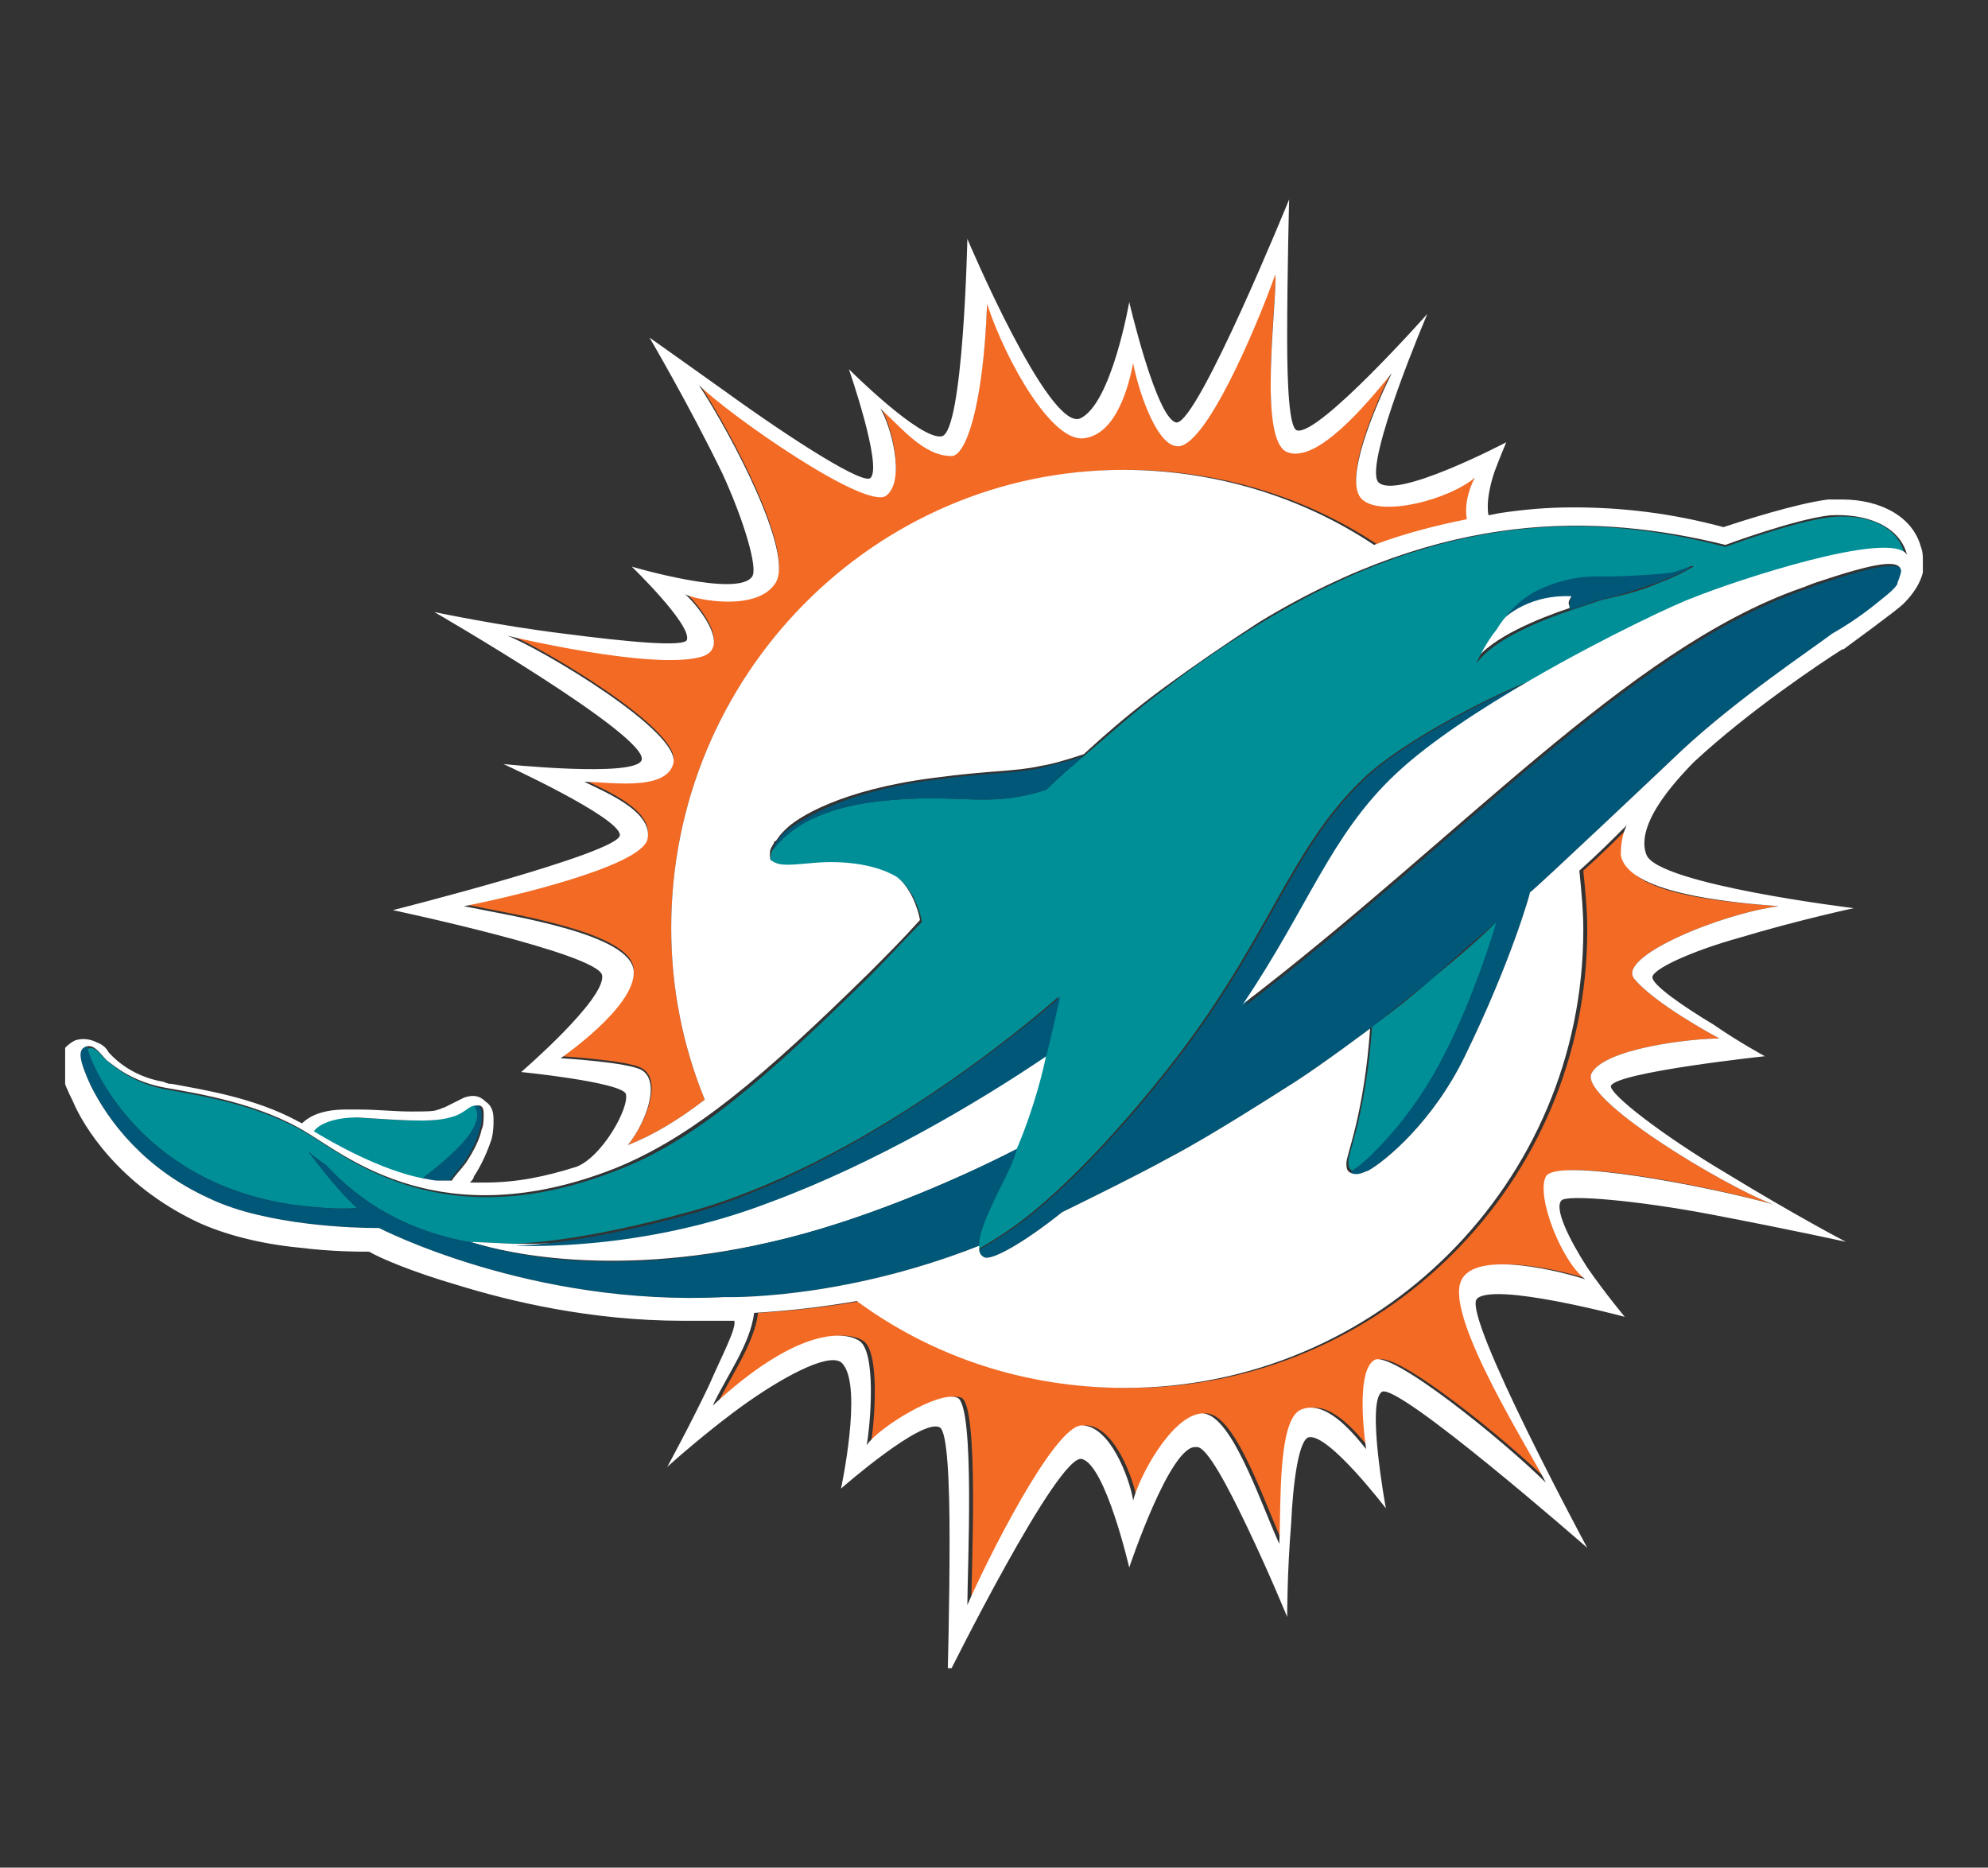
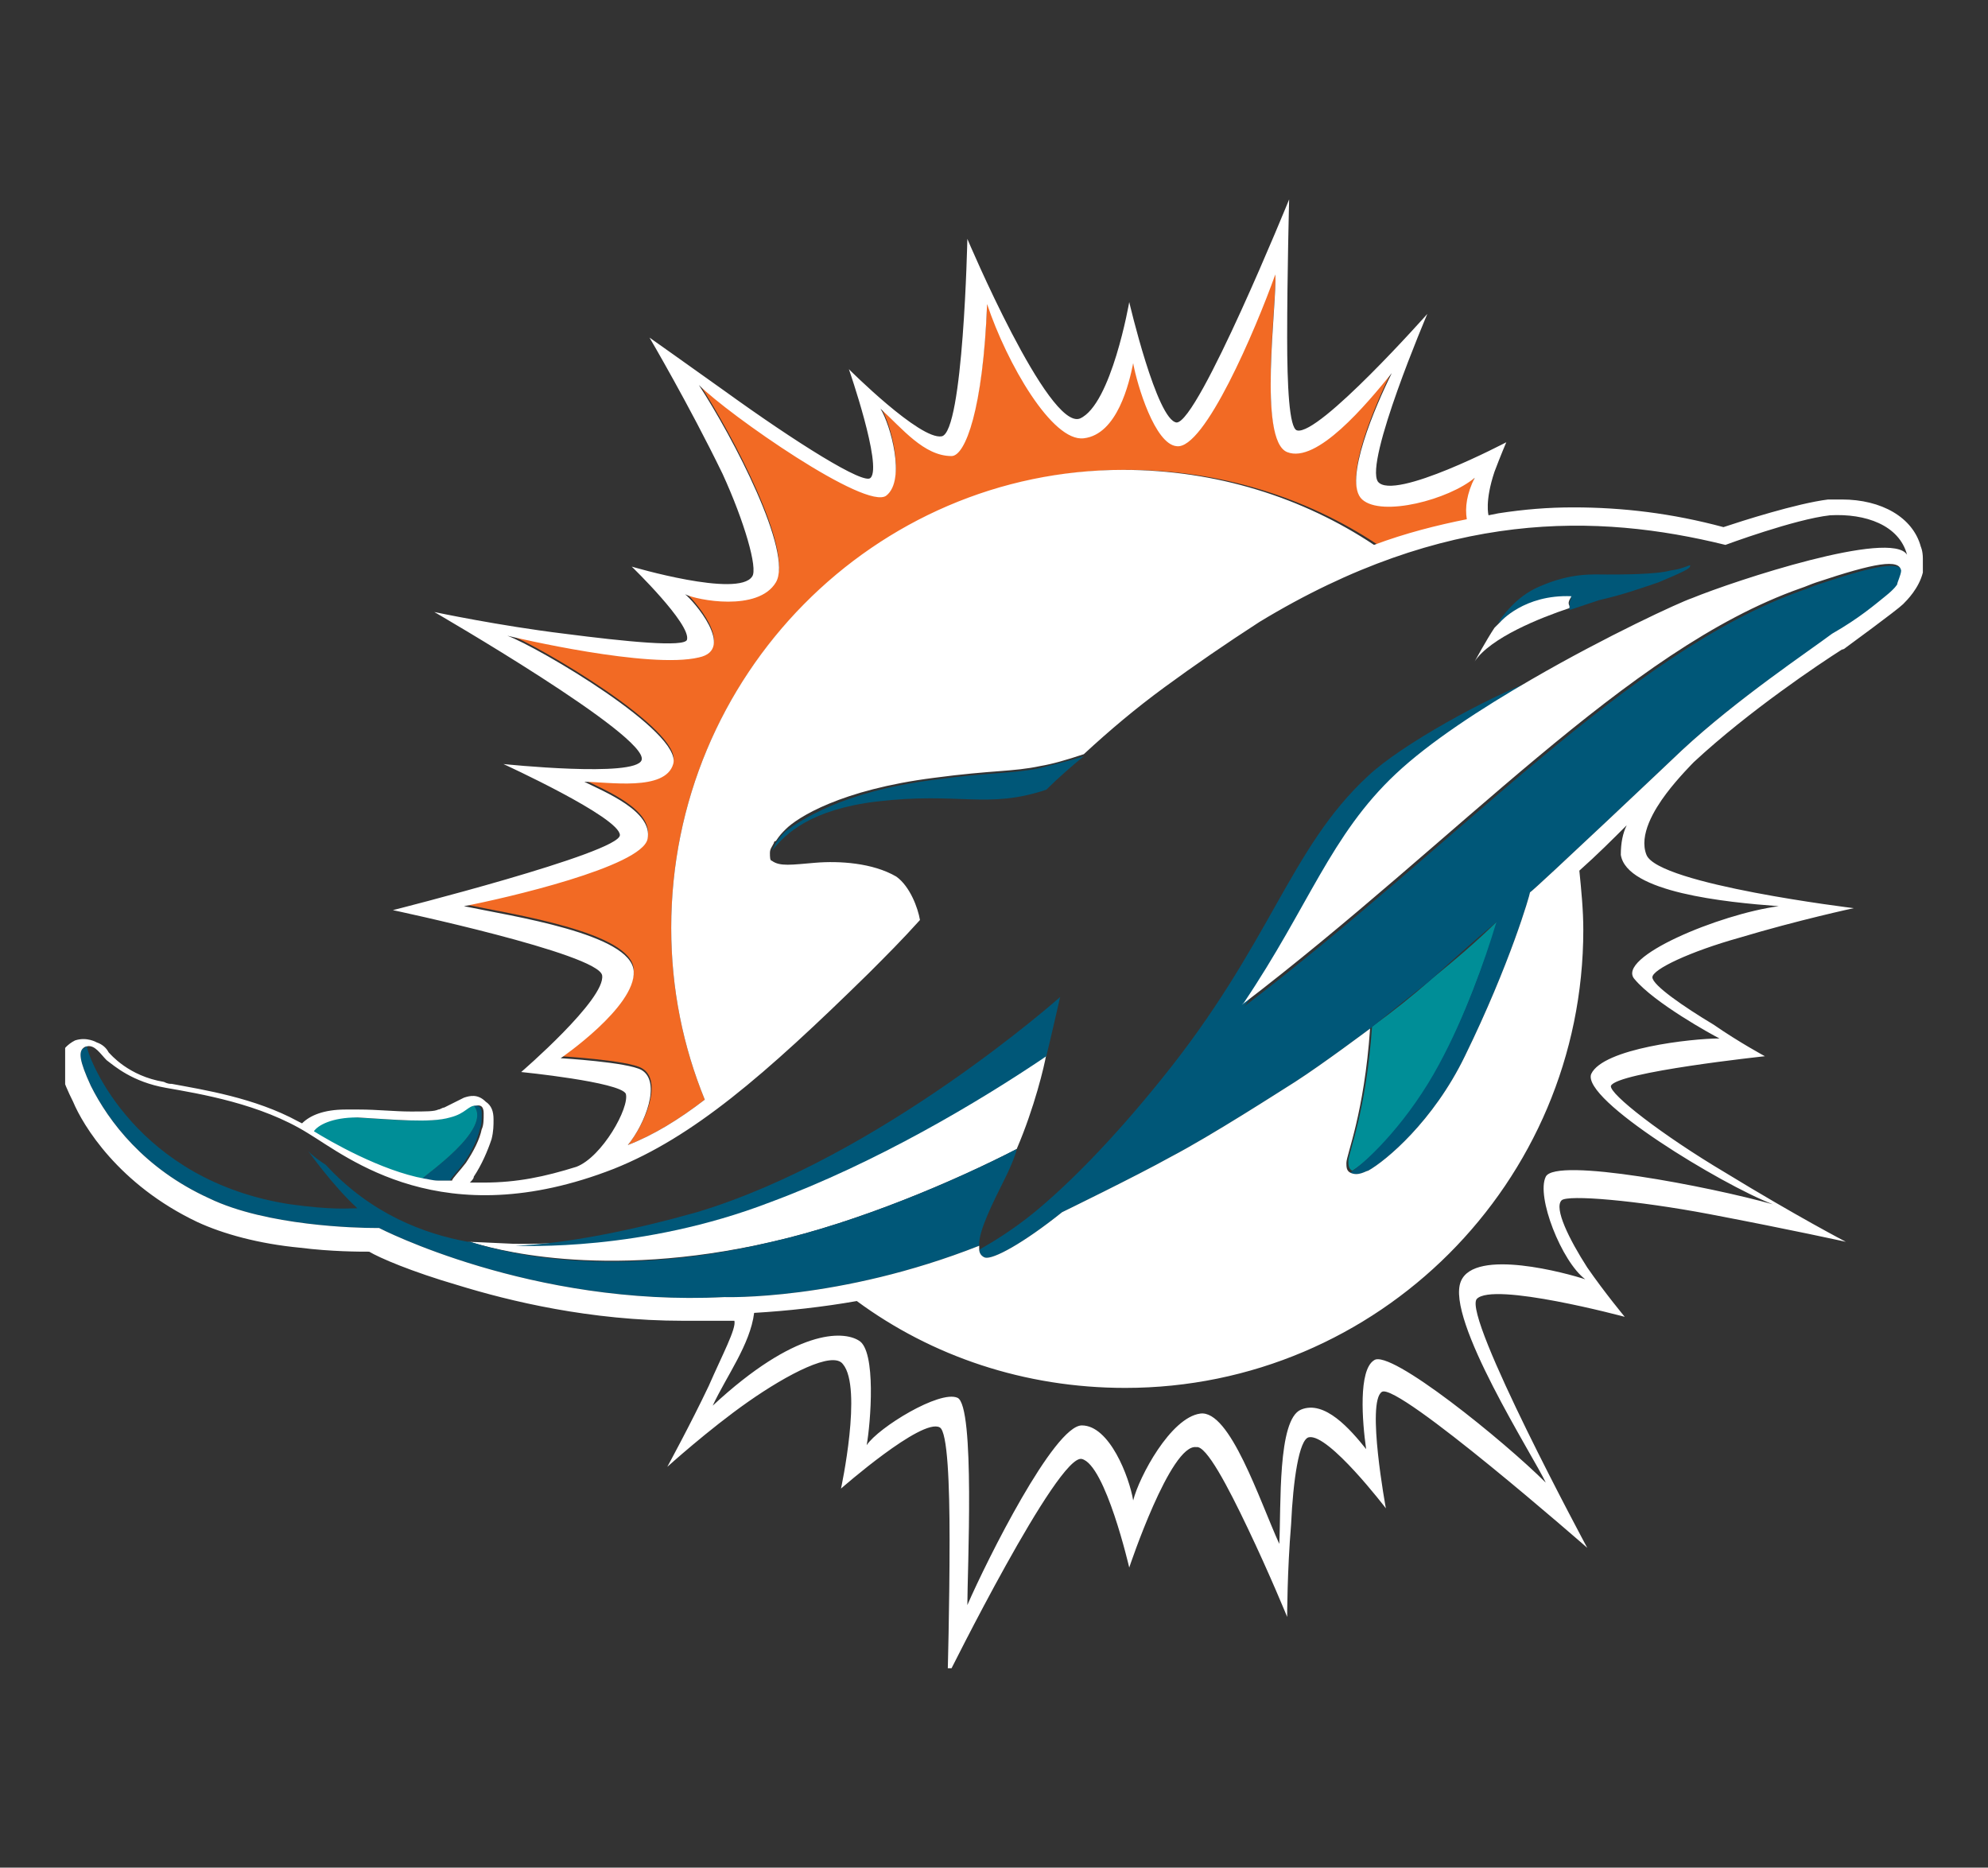
<svg xmlns="http://www.w3.org/2000/svg" xmlns:xlink="http://www.w3.org/1999/xlink" version="1.1" id="Layer_1" x="0px" y="0px" viewBox="0 0 100.7 94.6" style="enable-background:new 0 0 100.7 94.6;" xml:space="preserve">
  <rect x="0" y="0" width="100.7" height="94.6" fill="#333333" stroke="none" />
  <style type="text/css">
	.st0{clip-path:url(#SVGID_2_);fill:#FFFFFF;}
	.st1{clip-path:url(#SVGID_2_);}
	.st2{clip-path:url(#SVGID_2_);fill:#B1063A;}
	.st3{clip-path:url(#SVGID_2_);fill:#FFC20E;}
	.st4{clip-path:url(#SVGID_4_);fill:#BBC4CA;}
	.st5{clip-path:url(#SVGID_4_);fill:#FFFFFF;}
	.st6{clip-path:url(#SVGID_6_);}
	.st7{clip-path:url(#SVGID_6_);fill:#FFFFFF;}
	.st8{clip-path:url(#SVGID_6_);fill:#C9243F;}
	.st9{clip-path:url(#SVGID_8_);fill:#FFFFFF;}
	.st10{clip-path:url(#SVGID_8_);fill:#9D7A13;}
	.st11{clip-path:url(#SVGID_8_);}
	.st12{clip-path:url(#SVGID_10_);fill:#FFFFFF;}
	.st13{clip-path:url(#SVGID_10_);fill:#252379;}
	.st14{clip-path:url(#SVGID_10_);}
	.st15{clip-path:url(#SVGID_10_);fill:#9D7A13;}
	.st16{clip-path:url(#SVGID_10_);fill:#DA1A32;}
	.st17{clip-path:url(#SVGID_12_);fill:#FFFFFF;}
	.st18{clip-path:url(#SVGID_12_);fill:#DA2128;}
	.st19{clip-path:url(#SVGID_12_);fill:#005496;}
	.st20{clip-path:url(#SVGID_14_);}
	.st21{clip-path:url(#SVGID_14_);fill:#D1D3D4;}
	.st22{clip-path:url(#SVGID_14_);fill:#0099D8;}
	.st23{clip-path:url(#SVGID_16_);fill:#0099D8;}
	.st24{clip-path:url(#SVGID_16_);}
	.st25{clip-path:url(#SVGID_18_);fill:#000228;}
	.st26{clip-path:url(#SVGID_18_);fill:#FFFFFF;}
	.st27{clip-path:url(#SVGID_18_);fill:#F05622;}
	.st28{clip-path:url(#SVGID_20_);fill:#FFFFFF;}
	.st29{clip-path:url(#SVGID_20_);fill:#F04E23;}
	.st30{clip-path:url(#SVGID_20_);}
	.st31{clip-path:url(#SVGID_22_);fill:#E93825;}
	.st32{clip-path:url(#SVGID_22_);fill:#2D1B00;}
	.st33{clip-path:url(#SVGID_22_);fill:#FFFFFF;}
	.st34{fill:#002A5C;}
	.st35{fill:#FFFFFF;}
	.st36{clip-path:url(#SVGID_24_);fill:#0B2343;}
	.st37{clip-path:url(#SVGID_24_);fill:#F05622;}
	.st38{clip-path:url(#SVGID_24_);fill:#FFFFFF;}
	.st39{clip-path:url(#SVGID_26_);fill:#B0B7BB;}
	.st40{clip-path:url(#SVGID_26_);fill:#FFFFFF;}
	.st41{clip-path:url(#SVGID_26_);fill:#0076B6;}
	.st42{clip-path:url(#SVGID_28_);fill:#FFC20E;}
	.st43{clip-path:url(#SVGID_28_);fill:#2A433A;}
	.st44{clip-path:url(#SVGID_28_);fill:#FFFFFF;}
	.st45{clip-path:url(#SVGID_30_);fill:#FFFFFF;}
	.st46{clip-path:url(#SVGID_30_);fill:#00143F;}
	.st47{clip-path:url(#SVGID_30_);fill:#C41230;}
	.st48{clip-path:url(#SVGID_32_);fill:#FFFFFF;}
	.st49{clip-path:url(#SVGID_32_);}
	.st50{clip-path:url(#SVGID_34_);}
	.st51{clip-path:url(#SVGID_34_);fill:#FFFFFF;}
	.st52{clip-path:url(#SVGID_34_);fill:#BBC4CA;}
	.st53{clip-path:url(#SVGID_36_);fill:#FFFFFF;}
	.st54{clip-path:url(#SVGID_36_);fill:#0080C6;}
	.st55{clip-path:url(#SVGID_36_);fill:#FFC20E;}
	.st56{clip-path:url(#SVGID_38_);fill:#FFFFFF;}
	.st57{clip-path:url(#SVGID_38_);fill:#004F9D;}
	.st58{clip-path:url(#SVGID_38_);fill:#001641;}
	.st59{clip-path:url(#SVGID_38_);fill:#FFDF00;}
	.st60{clip-path:url(#SVGID_38_);fill:#FAA41A;}
	.st61{clip-path:url(#SVGID_38_);fill:#F58025;}
	.st62{clip-path:url(#SVGID_40_);fill:url(#SVGID_41_);}
	.st63{clip-path:url(#SVGID_43_);fill:#004F9D;}
	.st64{clip-path:url(#SVGID_45_);fill:#005778;}
	.st65{clip-path:url(#SVGID_45_);fill:#FFFFFF;}
	.st66{clip-path:url(#SVGID_45_);fill:#F26A24;}
	.st67{clip-path:url(#SVGID_45_);fill:#008E97;}
	.st68{clip-path:url(#SVGID_47_);fill:#005778;}
	.st69{clip-path:url(#SVGID_47_);fill:#FFFFFF;}
	.st70{clip-path:url(#SVGID_49_);fill:#FFC62F;}
	.st71{clip-path:url(#SVGID_49_);fill:#FFFFFF;}
	.st72{clip-path:url(#SVGID_49_);fill:#EDB59F;}
	.st73{clip-path:url(#SVGID_49_);fill:#4F2683;}
	.st74{clip-path:url(#SVGID_49_);}
	.st75{clip-path:url(#SVGID_51_);fill:#FFFFFF;}
	.st76{clip-path:url(#SVGID_51_);fill:#DA2128;}
	.st77{clip-path:url(#SVGID_51_);fill:#002A5C;}
	.st78{clip-path:url(#SVGID_51_);fill:#B0B7BB;}
	.st79{clip-path:url(#SVGID_53_);}
	.st80{clip-path:url(#SVGID_55_);fill:#FFFFFF;}
	.st81{clip-path:url(#SVGID_55_);}
	.st82{clip-path:url(#SVGID_55_);fill:#D8C193;}
	.st83{clip-path:url(#SVGID_57_);fill:#003C7E;}
	.st84{clip-path:url(#SVGID_59_);fill:#003C7E;}
	.st85{clip-path:url(#SVGID_61_);fill:#004E38;}
	.st86{clip-path:url(#SVGID_61_);fill:#FFFFFF;}
	.st87{clip-path:url(#SVGID_63_);fill:#FFFFFF;}
	.st88{clip-path:url(#SVGID_63_);fill:#003B45;}
	.st89{clip-path:url(#SVGID_63_);}
	.st90{clip-path:url(#SVGID_63_);fill:#A1ABB2;}
	.st91{clip-path:url(#SVGID_65_);}
	.st92{clip-path:url(#SVGID_65_);fill:#B1BAC0;}
	.st93{clip-path:url(#SVGID_65_);fill:#FFFFFF;}
	.st94{clip-path:url(#SVGID_65_);fill:#FFC20E;}
	.st95{clip-path:url(#SVGID_65_);fill:#DA2128;}
	.st96{clip-path:url(#SVGID_65_);fill:#00539B;}
	.st97{clip-path:url(#SVGID_67_);fill:#FFFFFF;}
	.st98{clip-path:url(#SVGID_67_);}
	.st99{clip-path:url(#SVGID_67_);fill:#C6A976;}
	.st100{clip-path:url(#SVGID_67_);fill:#B9083E;}
	.st101{clip-path:url(#SVGID_69_);fill:#FFFFFF;}
	.st102{clip-path:url(#SVGID_69_);fill:#002A5C;}
	.st103{clip-path:url(#SVGID_69_);fill:#77C25F;}
	.st104{clip-path:url(#SVGID_69_);fill:#B2B5B8;}
	.st105{clip-path:url(#SVGID_71_);fill:#FFFFFF;}
	.st106{clip-path:url(#SVGID_71_);fill:#B1BAC0;}
	.st107{clip-path:url(#SVGID_71_);}
	.st108{clip-path:url(#SVGID_71_);fill:#B51631;}
	.st109{clip-path:url(#SVGID_71_);fill:#F15D22;}
	.st110{clip-path:url(#SVGID_73_);fill:#FFFFFF;}
	.st111{clip-path:url(#SVGID_73_);fill:#002A5C;}
	.st112{clip-path:url(#SVGID_73_);fill:#4495D1;}
	.st113{clip-path:url(#SVGID_73_);fill:#BBC4CA;}
	.st114{clip-path:url(#SVGID_73_);fill:#DA2128;}
	.st115{fill:#5D0024;}
	.st116{clip-path:url(#SVGID_75_);fill:#FFFFFF;}
	.st117{clip-path:url(#SVGID_75_);fill:#003B75;}
	.st118{clip-path:url(#SVGID_77_);}
	.st119{clip-path:url(#SVGID_79_);fill:#FFFFFF;}
	.st120{clip-path:url(#SVGID_79_);fill:#D7A22A;}
	.st121{clip-path:url(#SVGID_79_);}
	.st122{clip-path:url(#SVGID_79_);fill:#9F792C;}
	.st123{clip-path:url(#SVGID_79_);fill:#00839C;}
	.st124{clip-path:url(#SVGID_81_);fill:#FFFFFF;}
	.st125{clip-path:url(#SVGID_81_);}
	.st126{clip-path:url(#SVGID_81_);fill:#E31837;}
</style>
  <g>
    <defs>
      <rect id="SVGID_44_" x="3.3" y="10.1" width="94.2" height="74.4" />
    </defs>
    <clipPath id="SVGID_2_">
      <use xlink:href="#SVGID_44_" style="overflow:visible;" />
    </clipPath>
-     <path style="clip-path:url(#SVGID_2_);fill:#005778;" d="M84.6,28.9c-0.7,0.2-2.5,0.2-3.2,0.2c-0.7,0-1.8-0.1-3.4,0.6   c-1.2,0.5-1.9,1.5-2.3,2.1c0.1-0.2,0.2-0.3,0.3-0.3c0,0,1.2-1.4,3.6-1.2c-0.1,0.1-0.1,0.3-0.1,0.5c0,0,0,0,0,0c0,0,0,0,0,0.1   c0,0,0,0,0,0c0,0,0.9-0.3,1.5-0.5c1.3-0.3,2.1-0.6,3-0.9c1.2-0.5,1.6-0.7,1.6-0.8C85.7,28.5,85.4,28.8,84.6,28.9" />
+     <path style="clip-path:url(#SVGID_2_);fill:#005778;" d="M84.6,28.9c-0.7,0.2-2.5,0.2-3.2,0.2c-0.7,0-1.8-0.1-3.4,0.6   c-1.2,0.5-1.9,1.5-2.3,2.1c0.1-0.2,0.2-0.3,0.3-0.3c0,0,1.2-1.4,3.6-1.2c-0.1,0.1-0.1,0.3-0.1,0.5c0,0,0,0,0,0.1   c0,0,0,0,0,0c0,0,0.9-0.3,1.5-0.5c1.3-0.3,2.1-0.6,3-0.9c1.2-0.5,1.6-0.7,1.6-0.8C85.7,28.5,85.4,28.8,84.6,28.9" />
    <path class="st0" d="M76,31.5c-0.1,0.1-0.2,0.2-0.3,0.3c-0.4,0.6-1,1.7-1,1.7c0.8-1.2,3.3-2.2,4.8-2.7c0,0,0,0,0-0.1c0,0,0,0,0,0   c-0.1-0.2,0-0.3,0.1-0.5C77.2,30.1,76,31.5,76,31.5" />
-     <path style="clip-path:url(#SVGID_2_);fill:#F26A24;" d="M78.5,59.6c-0.5,1,0.8,4.3,2,5.2c-0.9-0.3-5.6-1.6-6.3,0.1   c-0.8,1.9,3.7,8.9,4.3,10.2c-2.1-2.1-7.9-6.8-8.7-6.2c-0.8,0.5-0.6,3.1-0.4,4.5c-0.8-1-2.1-2.5-3.3-2c-1.2,0.5-1,4.9-1.1,6.8   c-1-2.2-2.5-6.8-4-6.6c-1.5,0.2-3.1,3.2-3.4,4.4c-0.2-1.2-1.2-3.8-2.6-3.8c-1.4,0-4.8,6.8-5.8,9.1c0-1.7,0.4-10.1-0.5-10.5   c-0.9-0.4-4,1.5-4.6,2.4c0.2-1.1,0.5-4.8-0.4-5.3c-0.8-0.5-3.2-0.6-7.4,3.3c0.7-1.5,1.9-3.1,2.1-4.7c1.7-0.1,3.5-0.3,5.2-0.6   c3.8,2.8,8.5,4.4,13.6,4.4c12.8,0,23.2-10.4,23.2-23.2c0-1-0.1-2-0.2-3c0.9-0.8,1.7-1.6,2.4-2.3c-0.2,0.4-0.3,0.9-0.3,1.5   c0,2,5.1,2.4,7.8,2.6c-3,0.4-8.3,2.6-7.3,3.7c1,1.2,3.9,2.8,4.3,3c-1.4,0-5.9,0.5-6.5,1.8c-0.5,1.3,6.6,5.6,9.2,6.6   C86.7,60.1,79,58.6,78.5,59.6" />
    <path style="clip-path:url(#SVGID_2_);fill:#F26A24;" d="M74.5,26.3c-1.5,0.3-3.1,0.7-4.7,1.3c-3.6-2.4-8-3.8-12.7-3.8   C44.3,23.8,34,34.2,34,47c0,3.1,0.6,6,1.7,8.7c-1.3,1-2.6,1.8-3.9,2.3c0.9-1.1,1.8-3.3,0.7-3.9c-0.7-0.4-4.1-0.6-4.1-0.6   s3.8-2.6,3.7-4.4c-0.1-1.9-6.2-2.8-8.6-3.3c2.1-0.4,9-2,9.3-3.4c0.3-1.4-2.2-2.4-3.2-2.9c1.2,0,4.1,0.5,4.5-0.9   c0.5-1.6-6.8-5.9-8.4-6.5c0.4,0.1,7.2,1.7,9.7,1.1c1.9-0.4-0.3-2.9-0.7-3.2c0.6,0.3,3.7,0.9,4.6-0.6c0.9-1.5-2.2-7.4-3.9-10   c1.5,1.5,8.5,6.4,9.5,5.6c1-0.8,0.2-3.6-0.3-4.4c1.1,1,2.2,2.4,3.6,2.4c0.7,0,1.6-2.4,1.8-7.7c1,3,3.3,7,4.9,6.8   c1.7-0.2,2.3-2.8,2.5-3.8c0.2,1.1,1.1,4.1,2.2,4.2c1.4,0.2,4-5.9,5-8.7c0.1,1.4-0.9,8.4,0.6,9c1.5,0.6,4-2.4,5.3-4   c-0.8,1.6-2.5,5.5-1.5,6.4c1,0.9,4.4,0,5.7-1.1C74.5,25,74.4,25.7,74.5,26.3" />
-     <path style="clip-path:url(#SVGID_2_);fill:#008E97;" d="M92.7,26.2c-1.8,0.2-5.3,1.5-5.3,1.5c-6.5-1.7-14.1-1.9-23.6,3.9   c-1.8,1.1-3.4,2.2-4.8,3.3c-1.5,1.1-2.8,2.3-4.1,3.4c-0.6,0.5-1.3,1.1-1.9,1.7c-3.1,1-4.4,0.1-8.6,0.6c-3.3,0.4-4.6,1.6-5.3,2.5   c-0.1,0.3-0.1,0.5,0.1,0.6c0.4,0.3,1,0.2,2.2,0.1c1.2-0.1,2.9-0.1,4.1,0.7c0.7,0.5,1.1,1.6,1.2,2.2c-0.9,0.9-1.7,1.8-2.6,2.7   c-5.3,5.2-8.9,8.4-12.9,9.9c-8.7,3.4-13.5-0.6-15.5-1.8l0,0c-2.4-1.5-5.5-2-7.2-2.3c-1.7-0.3-2.6-1.1-3-1.4c-0.4-0.3-0.6-0.8-1-0.7   c-0.1,0-0.2,0.1-0.3,0.1C4.2,53.1,4.3,53,4.4,53c0.1,0.7,2.5,6.8,10.3,8c2.2,0.3,2.9,0.2,3.4,0.2c-1.3-1.2-2.4-2.8-2.5-2.9   c0.3,0.3,0.6,0.5,0.9,0.7c2.3,2.5,5,3.5,7.2,3.9c0.1,0,2.3,0.1,2.3,0.1c2.6-0.1,6-0.8,9.2-1.7c9.4-2.7,18.4-10.8,18.4-10.8   s-0.5,2.2-0.7,3c-0.1,0.6-0.6,2.7-1.5,4.8c0,0-0.3,0.6-0.6,1.4c-0.6,1.2-1.3,2.6-1.3,3.3c0,0,0,0.1,0,0.1c0,0,0,0.1,0,0.2   c0.7-0.4,1.7-1,2.8-1.9c1.7-1.4,3.9-3.6,6.4-6.7c5.6-6.9,6.5-11.7,10.5-15.4c1.7-1.6,6.1-4,8.3-4.8c0,0,0,0,0,0c0,0,0,0,0,0l0,0   c3.8-2.2,7.5-3.9,8.1-4.1c2.2-0.9,10.1-3.5,10.9-2.2h0C96.2,26.6,94.5,26,92.7,26.2 M84.1,29.5c-0.9,0.4-1.7,0.6-3,0.9   c-0.6,0.2-1.5,0.5-1.5,0.5c0,0,0,0,0,0c-1.5,0.5-4,1.5-4.8,2.7c0-0.1,0.5-1.1,1-1.7c0.3-0.5,1.1-1.6,2.3-2.1   c1.6-0.7,2.7-0.6,3.4-0.6s2.5-0.1,3.2-0.2c0.7-0.2,1-0.4,1.1-0.3C85.7,28.7,85.4,29,84.1,29.5" />
    <path class="st0" d="M53,53.4c-0.1,0.6-0.6,2.7-1.5,4.8c-3.1,1.6-8,3.7-12.4,4.7c-8.7,2-14.3,0.3-15.3,0l-0.1,0   c0.2,0,2.3,0.1,2.3,0.1c0.5,0,6.4,0.2,12.9-2.2C44.4,58.9,49.6,55.7,53,53.4" />
    <path style="clip-path:url(#SVGID_2_);fill:#005778;" d="M53.7,50.5c0,0-0.5,2.2-0.7,3c-3.4,2.3-8.6,5.4-14,7.4   c-6.5,2.5-12.5,2.2-12.9,2.2c2.6-0.1,6-0.8,9.2-1.7C44.6,58.6,53.7,50.5,53.7,50.5" />
    <path style="clip-path:url(#SVGID_2_);fill:#008E97;" d="M75.9,46.6c-0.7,2.1-1.7,4.9-2.9,7.2c-1.5,2.8-3.4,4.8-4.5,5.5   c-0.2-0.1-0.2-0.3-0.2-0.5c0-0.4,0.9-2.5,1.2-6.8c1.1-0.8,2.1-1.6,3-2.4C73.6,48.7,74.8,47.7,75.9,46.6" />
    <path style="clip-path:url(#SVGID_2_);fill:#005778;" d="M24.4,56.4c0,0.3,0,0.6-0.1,0.8c-0.1,0.5-0.4,1.1-0.8,1.7   c-0.3,0.4-0.7,0.8-0.7,0.9c-0.1,0-0.4,0-0.7,0c-0.3,0-0.6-0.1-0.7-0.1v0C21.4,59.6,25,57.2,24,56C24,56,24.4,55.9,24.4,56.4" />
    <path style="clip-path:url(#SVGID_2_);fill:#005778;" d="M96.1,29.7C96.1,29.7,96.1,29.7,96.1,29.7c0,0-0.1,0.2-0.6,0.6   c-0.5,0.4-1.3,1.1-2.7,1.9C91.6,33,88,35.4,85.2,38c-0.1,0.1-7.5,7.1-7.7,7.2c0,0.1-1,3.6-3.3,8.3c-1.6,3.3-4,5.3-4.9,5.8   c-0.1,0-0.5,0.3-0.9,0.1c1-0.7,3-2.7,4.5-5.5c1.3-2.4,2.3-5.2,2.9-7.2c-1.2,1-2.3,2-3.4,3c-0.9,0.7-1.9,1.5-3,2.4   c0,0-2.4,1.8-3.8,2.7c0,0,0,0,0,0c-0.8,0.5-4.2,2.7-6.3,3.8c-1.8,1-5.5,2.8-5.5,2.8h0c-2,1.6-3.5,2.4-3.9,2.3   c-0.3-0.1-0.3-0.4-0.3-0.4c0.7-0.4,1.7-1,2.8-1.9c1.7-1.4,3.9-3.6,6.4-6.7c5.6-6.9,6.5-11.7,10.5-15.4c1.7-1.6,6.1-4,8.3-4.8   c0,0,0,0,0.1,0c-2.6,1.5-5.2,3.2-6.9,4.8c-3.3,3.1-4.4,6.7-7.7,11.6l-0.1,0.1c11-8.4,19.5-18,28.3-21.1c0.3-0.1,0.5-0.2,0.8-0.3   c0,0,0,0,0,0c3-1,4.2-1.2,4.3-0.6C96.4,29.2,96.2,29.5,96.1,29.7" />
    <path style="clip-path:url(#SVGID_2_);fill:#008E97;" d="M21.4,59.7L21.4,59.7c-2.2-0.4-4.8-1.9-5.6-2.4c0.3-0.3,1-0.8,2.2-0.7   c1.8,0.1,3.7,0.3,4.7,0c0.8-0.2,0.9-0.6,1.3-0.6h0C25,57.2,21.4,59.6,21.4,59.7" />
    <path style="clip-path:url(#SVGID_2_);fill:#005778;" d="M44.4,40.6C48.6,40.1,50,41,53,40c0.6-0.6,1.3-1.2,1.9-1.7   c-0.9,0.3-1.5,0.4-2.2,0.6c-1.4,0.3-2.5,0.2-5.4,0.6c-4.7,0.6-6.8,2.1-7.5,2.6c-0.2,0.2-0.3,0.3-0.5,0.6c-0.1,0.2-0.2,0.4-0.2,0.4   C39.8,42.2,41.1,41,44.4,40.6" />
  </g>
  <g>
    <defs>
      <rect id="SVGID_46_" x="3.3" y="10.1" width="94.2" height="74.4" />
    </defs>
    <clipPath id="SVGID_4_">
      <use xlink:href="#SVGID_46_" style="overflow:visible;" />
    </clipPath>
    <path style="clip-path:url(#SVGID_4_);fill:#005778;" d="M50.9,59.7c-0.6,1.2-1.3,2.6-1.3,3.3c0,0,0,0.1,0,0.1   c-7.1,2.8-12.9,2.6-12.9,2.6c-9.8,0.5-17.5-3.5-17.5-3.5s0,0,0,0c0,0-0.1,0-0.2,0c-0.9,0-5.5-0.1-8.4-1.5c-3.3-1.5-5.1-3.9-6-5.7   C4,53.7,4,53.3,4.2,53.1c0,0,0,0,0.1,0c0,0,0,0,0,0C4.3,53,4.4,53,4.4,53c0.1,0.7,2.5,6.8,10.3,8c2.2,0.3,2.9,0.2,3.4,0.2   c-1.3-1.2-2.4-2.8-2.5-2.9c0.3,0.3,0.6,0.5,0.9,0.7c2.3,2.5,5,3.5,7.2,3.9c0,0,0,0,0,0h0l0,0l0.1,0c1,0.3,6.5,2.1,15.3,0   c4.4-1,9.3-3.1,12.4-4.7C51.5,58.3,51.3,58.9,50.9,59.7" />
    <path class="st5" d="M97.4,28.3c0-0.4-0.1-0.6-0.1-0.6l0,0c-0.4-1.5-2-2.4-4-2.4c-0.2,0-0.4,0-0.7,0c-1.6,0.2-4.4,1.1-5.3,1.4   c-2.6-0.7-5.1-1-7.6-1c-1.3,0-2.5,0.1-3.8,0.3l0,0l-0.5,0.1c0,0-0.2-0.7,0.3-2.2c0.3-0.8,0.6-1.5,0.6-1.5s-5.7,3-6.5,2   c-0.7-1,2.5-8.5,2.5-8.5s-5.5,6.2-6.6,5.9c-0.4-0.1-0.5-2.3-0.5-4.7c0-3.2,0.1-7,0.1-7s-4.6,11.3-5.7,11.3c-1-0.1-2.4-6.1-2.4-6.1   s-0.9,5.2-2.5,5.9c-1.6,0.6-5.7-9.1-5.7-9.1s-0.2,9.8-1.3,10c-1.1,0.2-4.7-3.4-4.7-3.4s1.7,4.9,1.1,5.5c-0.3,0.4-3.8-1.8-7.4-4.4   c-2.1-1.5-3.8-2.7-3.8-2.7s2,3.4,3.7,6.9c1.1,2.4,1.8,4.8,1.5,5.2c-0.7,1.1-6.1-0.5-6.1-0.5s3,2.9,2.8,3.7   c-0.1,0.4-3.1,0.1-6.2-0.3c-3.3-0.4-6.6-1.1-6.6-1.1s10.9,6.3,10.5,7.5c-0.3,0.9-7,0.2-7,0.2s5.9,2.7,5.9,3.6   c0,0.9-11.5,3.8-11.5,3.8s10.4,2.2,10.6,3.3c0.2,1.2-4.1,4.9-4.1,4.9s5,0.5,5.3,1.1c0.2,0.7-1.2,3.2-2.5,3.7   c-1.6,0.5-3,0.8-4.7,0.8c-0.3,0-0.5,0-0.7,0c0.1-0.1,0.2-0.2,0.2-0.3c0.4-0.6,0.7-1.3,0.9-1.9l0,0l0,0c0.1-0.4,0.1-0.7,0.1-1l0,0   l0,0c0-0.4-0.1-0.7-0.4-0.9c-0.4-0.4-0.8-0.3-1.1-0.2l-1,0.5c-0.1,0-0.2,0.1-0.3,0.1c-0.2,0.1-0.6,0.1-1.4,0.1   c-0.8,0-1.7-0.1-2.6-0.1c0,0-0.6,0-0.7,0c-1.1,0-1.8,0.3-2.2,0.7l-0.2-0.1c-2.2-1.2-4.8-1.6-6.4-1.9c-0.1,0-0.2,0-0.4-0.1   c-1.8-0.3-2.7-1.4-2.8-1.5c-0.1-0.2-0.3-0.4-0.6-0.5c0,0-0.5-0.3-1.1-0.1c-0.4,0.2-0.6,0.5-0.6,0.5c-0.4,0.6,0,1.6,0.5,2.6   c0.5,1.2,2.3,4.2,6.3,6.1c1.3,0.6,3.1,1.1,5.2,1.3c1.6,0.2,3,0.2,3.5,0.2c0.5,0.3,2.1,1,4.5,1.7c2.6,0.8,6.7,1.8,11.4,1.8   c0,0,1.7,0,2.6,0c0.1,0.4-0.6,1.7-1.3,3.3c-0.9,1.9-2.1,4.1-2.1,4.1s2.1-1.9,4.1-3.3c2-1.4,4.3-2.6,4.8-1.9c1,1.2-0.1,6.3-0.1,6.3   s4.1-3.6,5-3.1c0.4,0.2,0.5,2.9,0.5,5.7c0,3.4-0.1,6.9-0.1,6.9s5.6-11.3,6.8-11c1.2,0.3,2.4,5.5,2.4,5.5s2.1-6.3,3.4-6.1   c0.5-0.1,1.6,2,2.6,4.1c1.1,2.3,2,4.5,2,4.5s0-2.3,0.2-4.7c0.1-2.2,0.4-4.3,0.9-4.4c1-0.2,3.9,3.6,3.9,3.6s-1-5.4-0.2-5.9   c0.8-0.5,10.4,7.9,10.4,7.9s-6.3-11.7-5.6-12.6c0.8-0.9,7.5,0.9,7.5,0.9s-1-1.2-1.9-2.5c-0.9-1.4-1.7-3-1.3-3.4   c0.3-0.3,3.8,0,7.5,0.7c4.2,0.8,6.9,1.4,6.9,1.4s-2.5-1.3-6.1-3.5c-3.2-1.9-5.9-4-5.8-4.4c0.3-0.7,7.8-1.5,7.8-1.5   s-1.3-0.7-2.6-1.6c-1.5-0.9-3.1-2-3.1-2.4c0-0.4,1.9-1.3,4.4-2c3-0.9,5.8-1.5,5.8-1.5S84,44.8,83.4,43.3c-0.4-1,0.4-2.3,1-3.1   c0.6-0.8,1.4-1.6,1.4-1.6c2.8-2.6,6.4-5,7.5-5.7c0.1,0,0.2-0.1,0.2-0.1c0,0,2.6-1.9,2.9-2.2c0.2-0.2,0.8-0.8,1-1.6   C97.4,28.9,97.4,28.7,97.4,28.3 M32.5,54.2c-0.7-0.4-4.1-0.6-4.1-0.6s3.8-2.6,3.7-4.4c-0.1-1.9-6.2-2.8-8.6-3.3   c2.1-0.4,9-2,9.3-3.4c0.3-1.4-2.2-2.4-3.2-2.9c1.2,0,4.1,0.5,4.5-0.9c0.5-1.6-6.8-5.9-8.4-6.5c0.4,0.1,7.2,1.7,9.7,1.1   c1.9-0.4-0.3-2.9-0.7-3.2c0.6,0.3,3.7,0.9,4.6-0.6c0.9-1.5-2.2-7.4-3.9-10c1.5,1.5,8.5,6.4,9.5,5.6c1-0.8,0.2-3.6-0.3-4.4   c1.1,1,2.2,2.4,3.6,2.4c0.7,0,1.6-2.4,1.8-7.7c1,3,3.3,7,4.9,6.8c1.7-0.2,2.3-2.8,2.5-3.8c0.2,1.1,1.1,4.1,2.2,4.2   c1.4,0.2,4-5.9,5-8.7c0.1,1.4-0.9,8.4,0.6,9c1.5,0.6,4-2.4,5.3-4c-0.8,1.6-2.5,5.5-1.5,6.4c1,0.9,4.4,0,5.7-1.1   c-0.4,0.8-0.5,1.5-0.4,2.1c-1.5,0.3-3.1,0.7-4.7,1.3c-3.6-2.4-8-3.8-12.7-3.8C44.3,23.8,34,34.2,34,47c0,3.1,0.6,6,1.7,8.7   c-1.3,1-2.6,1.8-3.9,2.3C32.7,56.9,33.5,54.8,32.5,54.2 M18.1,56.6c1.8,0.1,3.7,0.3,4.7,0c0.8-0.2,0.9-0.6,1.3-0.6h0   c0.1,0,0.4-0.1,0.4,0.4c0,0.3,0,0.6-0.1,0.8c-0.1,0.5-0.4,1.1-0.8,1.7c-0.3,0.4-0.7,0.8-0.7,0.9c-0.1,0-0.4,0-0.7,0   c-0.3,0-0.6-0.1-0.7-0.1c-2.2-0.4-4.8-1.9-5.6-2.4C16.1,57,16.8,56.6,18.1,56.6 M90.1,45.9c-3,0.4-8.3,2.6-7.3,3.7   c1,1.2,3.9,2.8,4.3,3c-1.4,0-5.9,0.5-6.5,1.8c-0.5,1.3,6.6,5.6,9.2,6.6c-3.2-0.9-11-2.4-11.5-1.4c-0.5,1,0.8,4.3,2,5.2   c-0.9-0.3-5.6-1.6-6.3,0.1c-0.8,1.9,3.7,8.9,4.3,10.2c-2.1-2.1-7.9-6.8-8.7-6.2c-0.8,0.5-0.6,3.1-0.4,4.5c-0.8-1-2.1-2.5-3.3-2   c-1.2,0.5-1,4.9-1.1,6.8c-1-2.2-2.5-6.8-4-6.6c-1.5,0.2-3.1,3.2-3.4,4.4c-0.2-1.2-1.2-3.8-2.6-3.8c-1.4,0-4.8,6.8-5.8,9.1   c0-1.7,0.4-10.1-0.5-10.5c-0.9-0.4-4,1.5-4.6,2.4c0.2-1.1,0.5-4.8-0.4-5.3c-0.8-0.5-3.2-0.6-7.4,3.3c0.7-1.5,1.9-3.1,2.1-4.7   c1.7-0.1,3.5-0.3,5.2-0.6c3.8,2.8,8.5,4.4,13.6,4.4c12.8,0,23.2-10.4,23.2-23.2c0-1-0.1-2-0.2-3c0.9-0.8,1.7-1.6,2.4-2.3   c-0.2,0.4-0.3,0.9-0.3,1.5C82.4,45.2,87.4,45.7,90.1,45.9 M96.6,28.1c-0.8-1.3-8.7,1.3-10.9,2.2c-0.6,0.2-4.3,1.9-8.1,4.1   c-2.6,1.5-5.2,3.2-6.9,4.8c-3.3,3.1-4.4,6.7-7.7,11.6l-0.1,0.1c11-8.4,19.5-18,28.3-21.1c0.3-0.1,0.5-0.2,0.8-0.3c0,0,0,0,0,0   c3-1,4.2-1.2,4.3-0.6c0,0.2-0.2,0.6-0.2,0.7c0,0-0.1,0.2-0.6,0.6c-0.5,0.4-1.3,1.1-2.7,1.9C91.6,33,88,35.4,85.2,38   c-0.1,0.1-7.5,7.1-7.7,7.2c0,0.1-1,3.6-3.3,8.3c-1.6,3.3-4,5.3-4.9,5.8c-0.1,0-0.5,0.3-0.9,0.1c-0.2-0.1-0.2-0.3-0.2-0.5   c0-0.4,0.9-2.5,1.2-6.8c0,0-2.4,1.8-3.8,2.7c-0.8,0.5-4.2,2.7-6.3,3.8c-1.8,1-5.5,2.8-5.5,2.8c-2,1.6-3.5,2.4-3.9,2.3   c-0.3-0.1-0.3-0.4-0.3-0.4c0-0.1,0-0.2,0-0.2c-7.1,2.8-12.9,2.6-12.9,2.6c-9.8,0.5-17.5-3.5-17.5-3.5c0,0-0.1,0-0.2,0   c-0.9,0-5.5-0.1-8.4-1.5c-3.3-1.5-5.1-3.9-6-5.7C4,53.7,4,53.3,4.2,53.1C4.2,53.1,4.3,53,4.4,53c0.4-0.1,0.7,0.4,1,0.7   c0.4,0.3,1.3,1.1,3,1.4c1.7,0.3,4.8,0.8,7.2,2.3c2,1.2,6.8,5.2,15.5,1.8c4-1.6,7.6-4.7,12.9-9.9c0.9-0.9,1.7-1.7,2.6-2.7   c-0.1-0.6-0.5-1.7-1.2-2.2c-1.2-0.7-2.9-0.8-4.1-0.7c-1.2,0.1-1.8,0.2-2.2-0.1C39,43.6,39,43.4,39,43.2c0-0.2,0.1-0.3,0.2-0.5   c0,0,0-0.1,0.1-0.1c0.2-0.3,0.3-0.4,0.5-0.6c0.6-0.6,2.8-2,7.5-2.6c3-0.4,4-0.3,5.4-0.6c0.6-0.1,1.3-0.3,2.2-0.6   c1.3-1.2,2.6-2.3,4.1-3.4c1.5-1.1,3.1-2.2,4.8-3.3c9.4-5.7,17.1-5.5,23.6-3.9c0,0,3.5-1.3,5.3-1.5C94.5,26,96.2,26.6,96.6,28.1" />
  </g>
</svg>